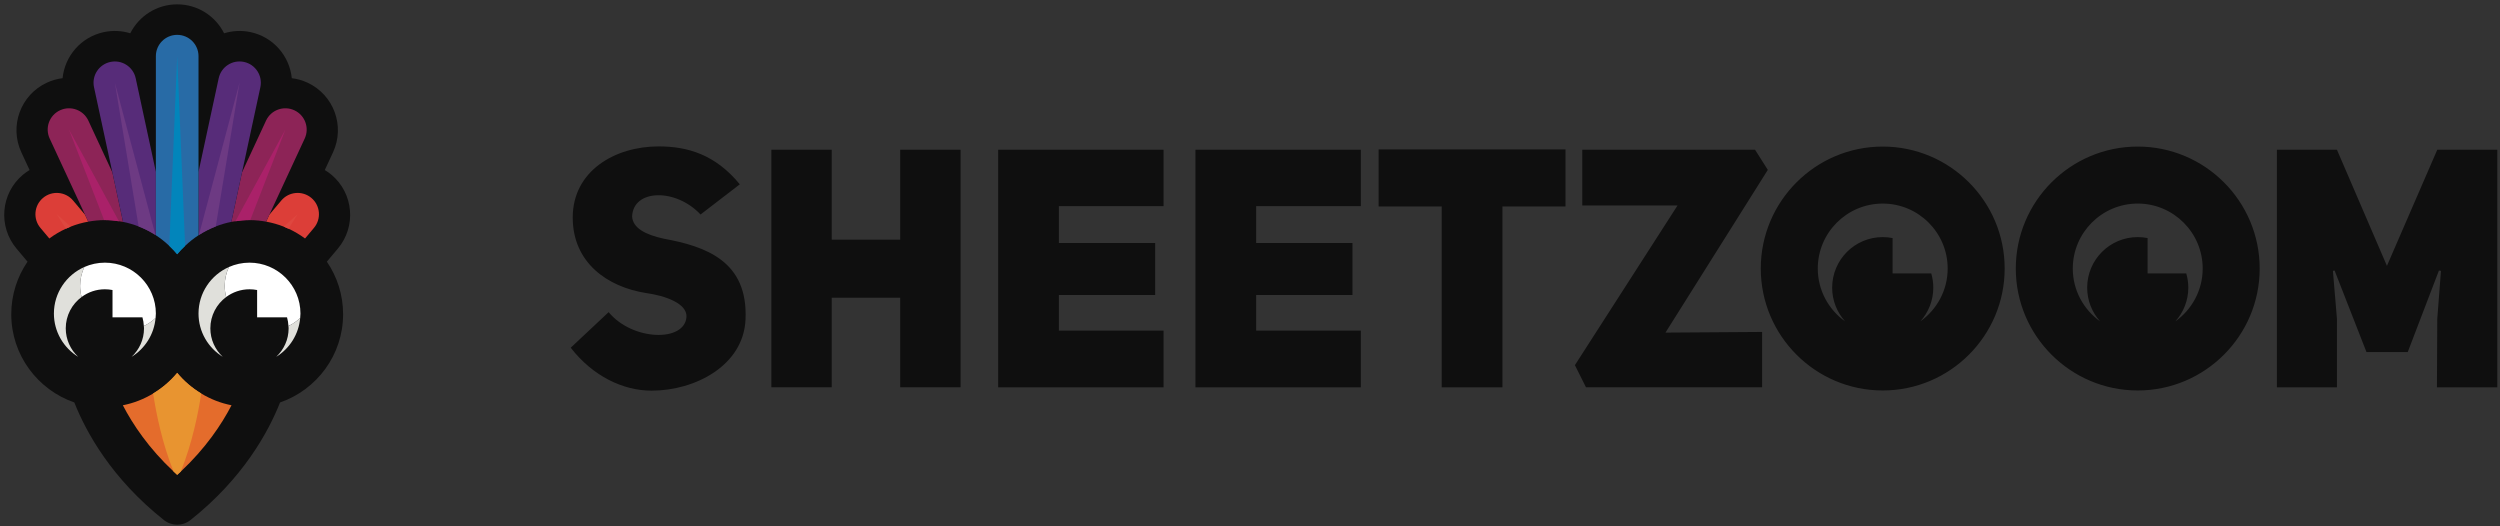
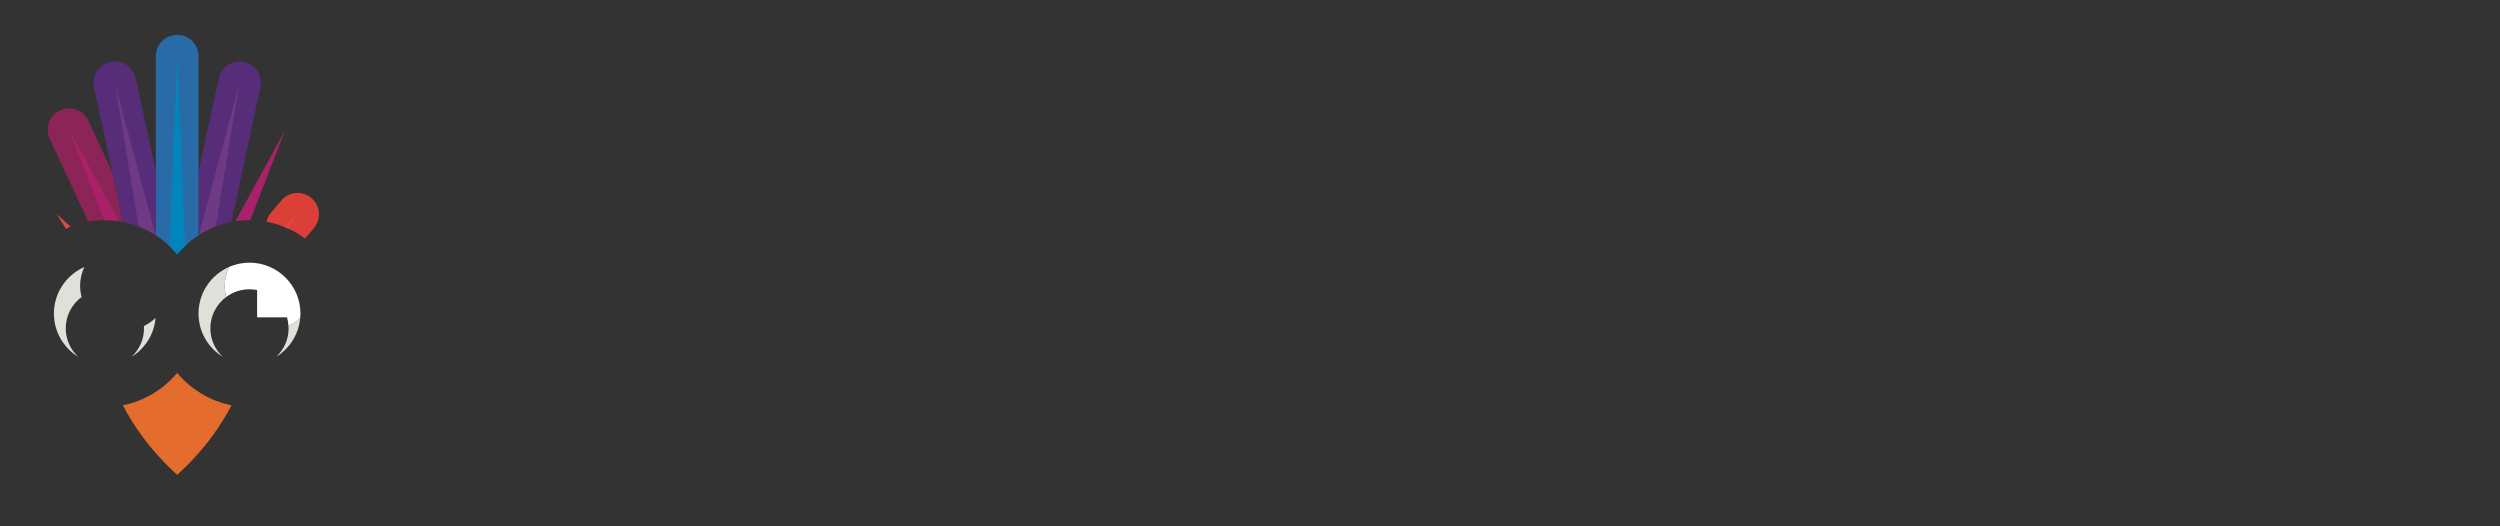
<svg xmlns="http://www.w3.org/2000/svg" width="190" height="40" viewBox="0 0 190 40">
  <rect x="0" y="0" width="190" height="40" fill="#333333" stroke="none" />
  <g fill="none" fill-rule="evenodd">
-     <path fill="#000000" d="M50.438 18.138C53.65 18.725 56.863 19.847 56.66 24.284 56.506 27.777 52.835 29.69 49.52 29.69 47.352 29.69 45.057 28.593 43.374 26.426L46.256 23.723C48.066 25.915 52.044 26.017 52.172 24.08 52.222 23.06 50.565 22.473 49.086 22.269 46.179 21.81 43.527 19.974 43.527 16.532 43.527 12.988 46.74 11.126 50.055 11.126 52.248 11.126 54.364 11.738 56.226 14.008L53.242 16.302C51.356 14.288 48.117 14.365 48.041 16.455 48.092 17.322 49.035 17.833 50.438 18.138zM68.414 18.215L68.414 11.381 73.004 11.381 73.004 29.434 68.414 29.434 68.414 22.626 63.212 22.626 63.212 29.434 58.623 29.434 58.623 11.381 63.212 11.381 63.212 18.215 68.414 18.215zM75.86 29.435L75.86 11.381 88.431 11.381 88.431 15.665 80.475 15.665 80.475 18.47 87.793 18.47 87.793 22.422 80.475 22.422 80.475 25.125 88.431 25.125 88.431 29.435 75.86 29.435zM90.853 29.435L90.853 11.381 103.424 11.381 103.424 15.665 95.468 15.665 95.468 18.47 102.787 18.47 102.787 22.422 95.468 22.422 95.468 25.125 103.424 25.125 103.424 29.435 90.853 29.435zM104.775 15.69L104.775 11.356 118.978 11.356 118.978 15.69 114.185 15.69 114.185 29.435 109.569 29.435 109.569 15.69 104.775 15.69zM134.354 12.911L126.576 25.278 133.92 25.227 133.92 29.434 120.534 29.434 119.692 27.752 127.494 15.614 120.253 15.614 120.253 11.381 133.385 11.381 134.354 12.911zM185.232 11.381L189.796 11.381 189.796 29.435 185.207 29.435 185.232 24.233 185.513 20.586 185.359 20.561 182.988 26.757 179.852 26.757 177.429 20.561 177.302 20.586 177.608 24.233 177.608 29.435 173.043 29.435 173.043 11.381 177.608 11.381 181.407 20.204 185.232 11.381zM143.087 11.139C148.198 11.139 152.355 15.297 152.355 20.408 152.355 25.518 148.198 29.676 143.087 29.676 137.977 29.676 133.819 25.518 133.819 20.408 133.819 15.297 137.977 11.139 143.087 11.139zM145.95 24.421C147.203 23.525 148.023 22.062 148.023 20.408 148.023 17.686 145.809 15.472 143.087 15.472 140.366 15.472 138.151 17.686 138.151 20.408 138.151 22.062 138.972 23.526 140.225 24.422 139.617 23.742 139.244 22.847 139.244 21.863 139.244 19.74 140.965 18.019 143.087 18.019 143.344 18.019 143.594 18.045 143.837 18.093L143.837 20.779 146.775 20.779C146.876 21.123 146.931 21.486 146.931 21.863 146.931 22.847 146.558 23.741 145.95 24.421zM162.468 11.139C167.579 11.139 171.736 15.297 171.736 20.408 171.736 25.518 167.579 29.676 162.468 29.676 157.358 29.676 153.2 25.518 153.2 20.408 153.2 15.297 157.358 11.139 162.468 11.139zM165.33 24.422C166.583 23.526 167.404 22.062 167.404 20.408 167.404 17.686 165.19 15.471 162.468 15.471 159.746 15.471 157.532 17.686 157.532 20.408 157.532 22.063 158.353 23.526 159.606 24.422 158.998 23.742 158.625 22.847 158.625 21.863 158.625 19.74 160.345 18.019 162.468 18.019 162.725 18.019 162.975 18.045 163.217 18.092L163.217 20.78 166.156 20.78C166.257 21.123 166.312 21.487 166.312 21.863 166.312 22.847 165.939 23.742 165.33 24.422zM25.677 18.894C27.095 17.208 26.876 14.693 25.187 13.277 25.028 13.142 24.858 13.028 24.685 12.923L25.311 11.575C26.238 9.577 25.367 7.207 23.367 6.281 22.98 6.102 22.578 5.991 22.176 5.942 22.009 4.266 20.782 2.815 19.044 2.441 18.352 2.293 17.664 2.335 17.032 2.53 16.376 1.226 15.028.33 13.466.33 11.906.33 10.557 1.226 9.901 2.529 9.27 2.335 8.581 2.293 7.889 2.441 6.15 2.815 4.924 4.266 4.756 5.942 4.354 5.992 3.953 6.102 3.566 6.281 1.565 7.207.694 9.577 1.622 11.575L2.248 12.923C2.075 13.028 1.905 13.143 1.745 13.277.056 14.693-.163 17.208 1.256 18.894L2.091 19.887C1.313 21.026.856 22.401.856 23.88.856 26.985 2.864 29.624 5.649 30.588 6.547 32.854 8.473 36.365 12.459 39.526 12.754 39.76 13.11 39.877 13.466 39.877 13.823 39.877 14.179 39.76 14.474 39.526 18.46 36.365 20.386 32.854 21.284 30.588 24.069 29.624 26.076 26.985 26.076 23.88 26.076 22.401 25.62 21.026 24.842 19.887L25.677 18.894z" opacity=".7" />
    <path fill="#E46C2C" d="M15.293,29.906 C14.599,29.487 13.979,28.96 13.466,28.338 C12.954,28.96 12.333,29.487 11.64,29.906 C10.94,30.329 10.165,30.639 9.336,30.8 C10.099,32.269 11.308,34.073 13.191,35.835 C13.282,35.92 13.372,36.006 13.466,36.09 C13.56,36.006 13.65,35.921 13.741,35.836 C15.624,34.073 16.833,32.27 17.596,30.8 C16.767,30.639 15.992,30.329 15.293,29.906" />
-     <path fill="#E89430" d="M13.466,28.338 C12.954,28.96 12.333,29.487 11.64,29.906 C11.876,31.466 12.333,33.705 13.191,35.835 C13.282,35.921 13.372,36.006 13.466,36.09 C13.56,36.006 13.65,35.921 13.741,35.836 C14.599,33.705 15.057,31.466 15.292,29.906 C14.599,29.487 13.979,28.96 13.466,28.338" />
-     <path fill="#DC3E38" d="M6.462,16.319 L5.554,15.239 C4.978,14.555 3.956,14.466 3.271,15.041 C2.586,15.615 2.497,16.636 3.072,17.32 L3.749,18.125 C4.139,17.837 4.557,17.588 5.001,17.383 C5.122,17.327 5.244,17.274 5.369,17.225 C5.796,17.056 6.243,16.928 6.706,16.845 L6.462,16.319 Z" />
    <path fill="#8D2457" d="M8.539,13.098 L6.715,9.168 C6.339,8.358 5.376,8.005 4.563,8.381 C3.752,8.756 3.398,9.718 3.775,10.529 L6.462,16.319 L6.706,16.845 C7.1,16.774 7.503,16.732 7.916,16.728 C7.934,16.728 7.952,16.726 7.971,16.726 C8.335,16.726 8.69,16.762 9.039,16.815 C9.143,16.83 9.248,16.842 9.35,16.862 L8.539,13.098 Z" />
    <path fill="#572C79" d="M10.313,5.949 C10.125,5.075 9.263,4.52 8.388,4.708 C7.513,4.895 6.956,5.756 7.145,6.629 L8.539,13.098 L9.35,16.862 C9.76,16.943 10.155,17.063 10.537,17.211 C10.986,17.385 11.413,17.602 11.814,17.86 C11.824,17.867 11.835,17.873 11.846,17.88 L11.846,13.061 L10.313,5.949 Z" />
    <path fill="#DC3E38" d="M23.662,15.041 C22.976,14.466 21.954,14.555 21.379,15.239 L20.47,16.319 L20.226,16.845 C20.689,16.928 21.136,17.056 21.563,17.225 C21.688,17.274 21.81,17.327 21.931,17.383 C22.375,17.588 22.794,17.837 23.183,18.125 L23.86,17.32 C24.436,16.636 24.347,15.615 23.662,15.041" />
-     <path fill="#8D2457" d="M22.369,8.381 C21.557,8.004 20.593,8.358 20.218,9.168 L18.394,13.097 L17.582,16.862 C17.684,16.842 17.789,16.831 17.893,16.815 C18.242,16.762 18.597,16.726 18.961,16.726 C18.98,16.726 18.998,16.729 19.017,16.729 C19.43,16.732 19.833,16.774 20.226,16.845 L20.471,16.319 L23.158,10.529 C23.534,9.718 23.181,8.756 22.369,8.381" />
    <path fill="#572C79" d="M18.545,4.707 C17.668,4.518 16.808,5.076 16.62,5.949 L15.087,13.061 L15.087,17.88 C15.097,17.873 15.108,17.867 15.119,17.86 C15.519,17.602 15.946,17.386 16.396,17.211 C16.777,17.063 17.172,16.943 17.583,16.862 L18.394,13.098 L19.788,6.63 C19.976,5.756 19.419,4.895 18.545,4.707" />
    <path fill="#286BA6" d="M13.466,2.649 C12.571,2.649 11.846,3.373 11.846,4.267 L11.846,13.061 L11.846,17.88 C12.211,18.117 12.551,18.388 12.866,18.687 C13.077,18.888 13.281,19.097 13.466,19.322 C13.652,19.097 13.855,18.888 14.067,18.687 C14.381,18.388 14.722,18.117 15.087,17.88 L15.087,13.061 L15.087,4.267 C15.087,3.373 14.361,2.649 13.466,2.649" />
    <path fill="#DE473F" d="M5.001,17.383 C5.122,17.327 5.245,17.274 5.369,17.225 L4.313,16.28 L5.001,17.383 Z" />
-     <path fill="#AA2169" d="M5.245,9.849 L7.916,16.729 C7.934,16.729 7.952,16.726 7.971,16.726 C8.335,16.726 8.69,16.762 9.04,16.815 L5.245,9.849 Z" />
+     <path fill="#AA2169" d="M5.245,9.849 L7.916,16.729 C8.335,16.726 8.69,16.762 9.04,16.815 L5.245,9.849 Z" />
    <path fill="#6D3A83" d="M8.729,6.289 L10.537,17.211 C10.986,17.386 11.413,17.602 11.814,17.86 L8.729,6.289 Z" />
    <path fill="#DE473F" d="M21.563,17.225 C21.688,17.274 21.81,17.327 21.931,17.383 L22.619,16.28 L21.563,17.225 Z" />
    <path fill="#AA2169" d="M21.688,9.849 L17.893,16.815 C18.242,16.762 18.597,16.726 18.961,16.726 C18.98,16.726 18.998,16.729 19.017,16.729 L21.688,9.849 Z" />
    <path fill="#6D3A83" d="M18.204,6.289 L15.119,17.86 C15.519,17.602 15.946,17.386 16.396,17.211 L18.204,6.289 Z" />
    <path fill="#0285BB" d="M13.466,4.267 L12.866,18.687 C13.077,18.888 13.281,19.097 13.466,19.322 C13.652,19.097 13.855,18.888 14.067,18.687 L13.466,4.267 Z" />
    <path fill="#E0E0DB" d="M6.411 20.292C5.05 20.893 4.097 22.252 4.097 23.83 4.097 25.219 4.836 26.435 5.939 27.118 5.361 26.576 4.997 25.808 4.997 24.954 4.997 23.978 5.471 23.114 6.2 22.573 6.129 22.302 6.088 22.019 6.088 21.725 6.088 21.212 6.206 20.728 6.411 20.292M10.945 24.954C10.945 25.808 10.582 26.576 10.004 27.118 11.018 26.491 11.716 25.411 11.824 24.163 11.563 24.413 11.262 24.62 10.932 24.778 10.936 24.837 10.945 24.894 10.945 24.954" />
-     <path fill="#FFFFFF" d="M7.971,19.962 C7.416,19.962 6.889,20.081 6.41,20.292 C6.206,20.728 6.088,21.212 6.088,21.725 C6.088,22.019 6.13,22.302 6.2,22.573 C6.695,22.205 7.306,21.985 7.971,21.985 C8.17,21.985 8.363,22.005 8.551,22.042 L8.551,24.118 L10.825,24.118 C10.887,24.328 10.919,24.55 10.932,24.777 C11.263,24.62 11.564,24.413 11.824,24.163 C11.834,24.052 11.846,23.943 11.846,23.83 C11.846,21.697 10.108,19.962 7.971,19.962" />
    <path fill="#E0E0DB" d="M17.4 20.292C16.039 20.893 15.087 22.252 15.087 23.83 15.087 25.219 15.825 26.435 16.929 27.118 16.35 26.576 15.987 25.808 15.987 24.954 15.987 23.978 16.461 23.114 17.189 22.573 17.119 22.302 17.078 22.019 17.078 21.725 17.078 21.212 17.195 20.728 17.4 20.292M21.935 24.954C21.935 25.808 21.572 26.576 20.993 27.118 22.007 26.491 22.706 25.411 22.814 24.163 22.553 24.413 22.252 24.62 21.922 24.778 21.926 24.837 21.935 24.894 21.935 24.954" />
    <path fill="#FFFFFF" d="M18.961,19.962 C18.406,19.962 17.878,20.081 17.4,20.292 C17.195,20.728 17.078,21.212 17.078,21.725 C17.078,22.019 17.119,22.302 17.189,22.573 C17.684,22.205 18.296,21.985 18.961,21.985 C19.159,21.985 19.353,22.005 19.541,22.042 L19.541,24.118 L21.814,24.118 C21.876,24.328 21.908,24.55 21.922,24.777 C22.252,24.62 22.553,24.413 22.814,24.163 C22.823,24.052 22.835,23.943 22.835,23.83 C22.835,21.697 21.097,19.962 18.961,19.962" />
  </g>
</svg>